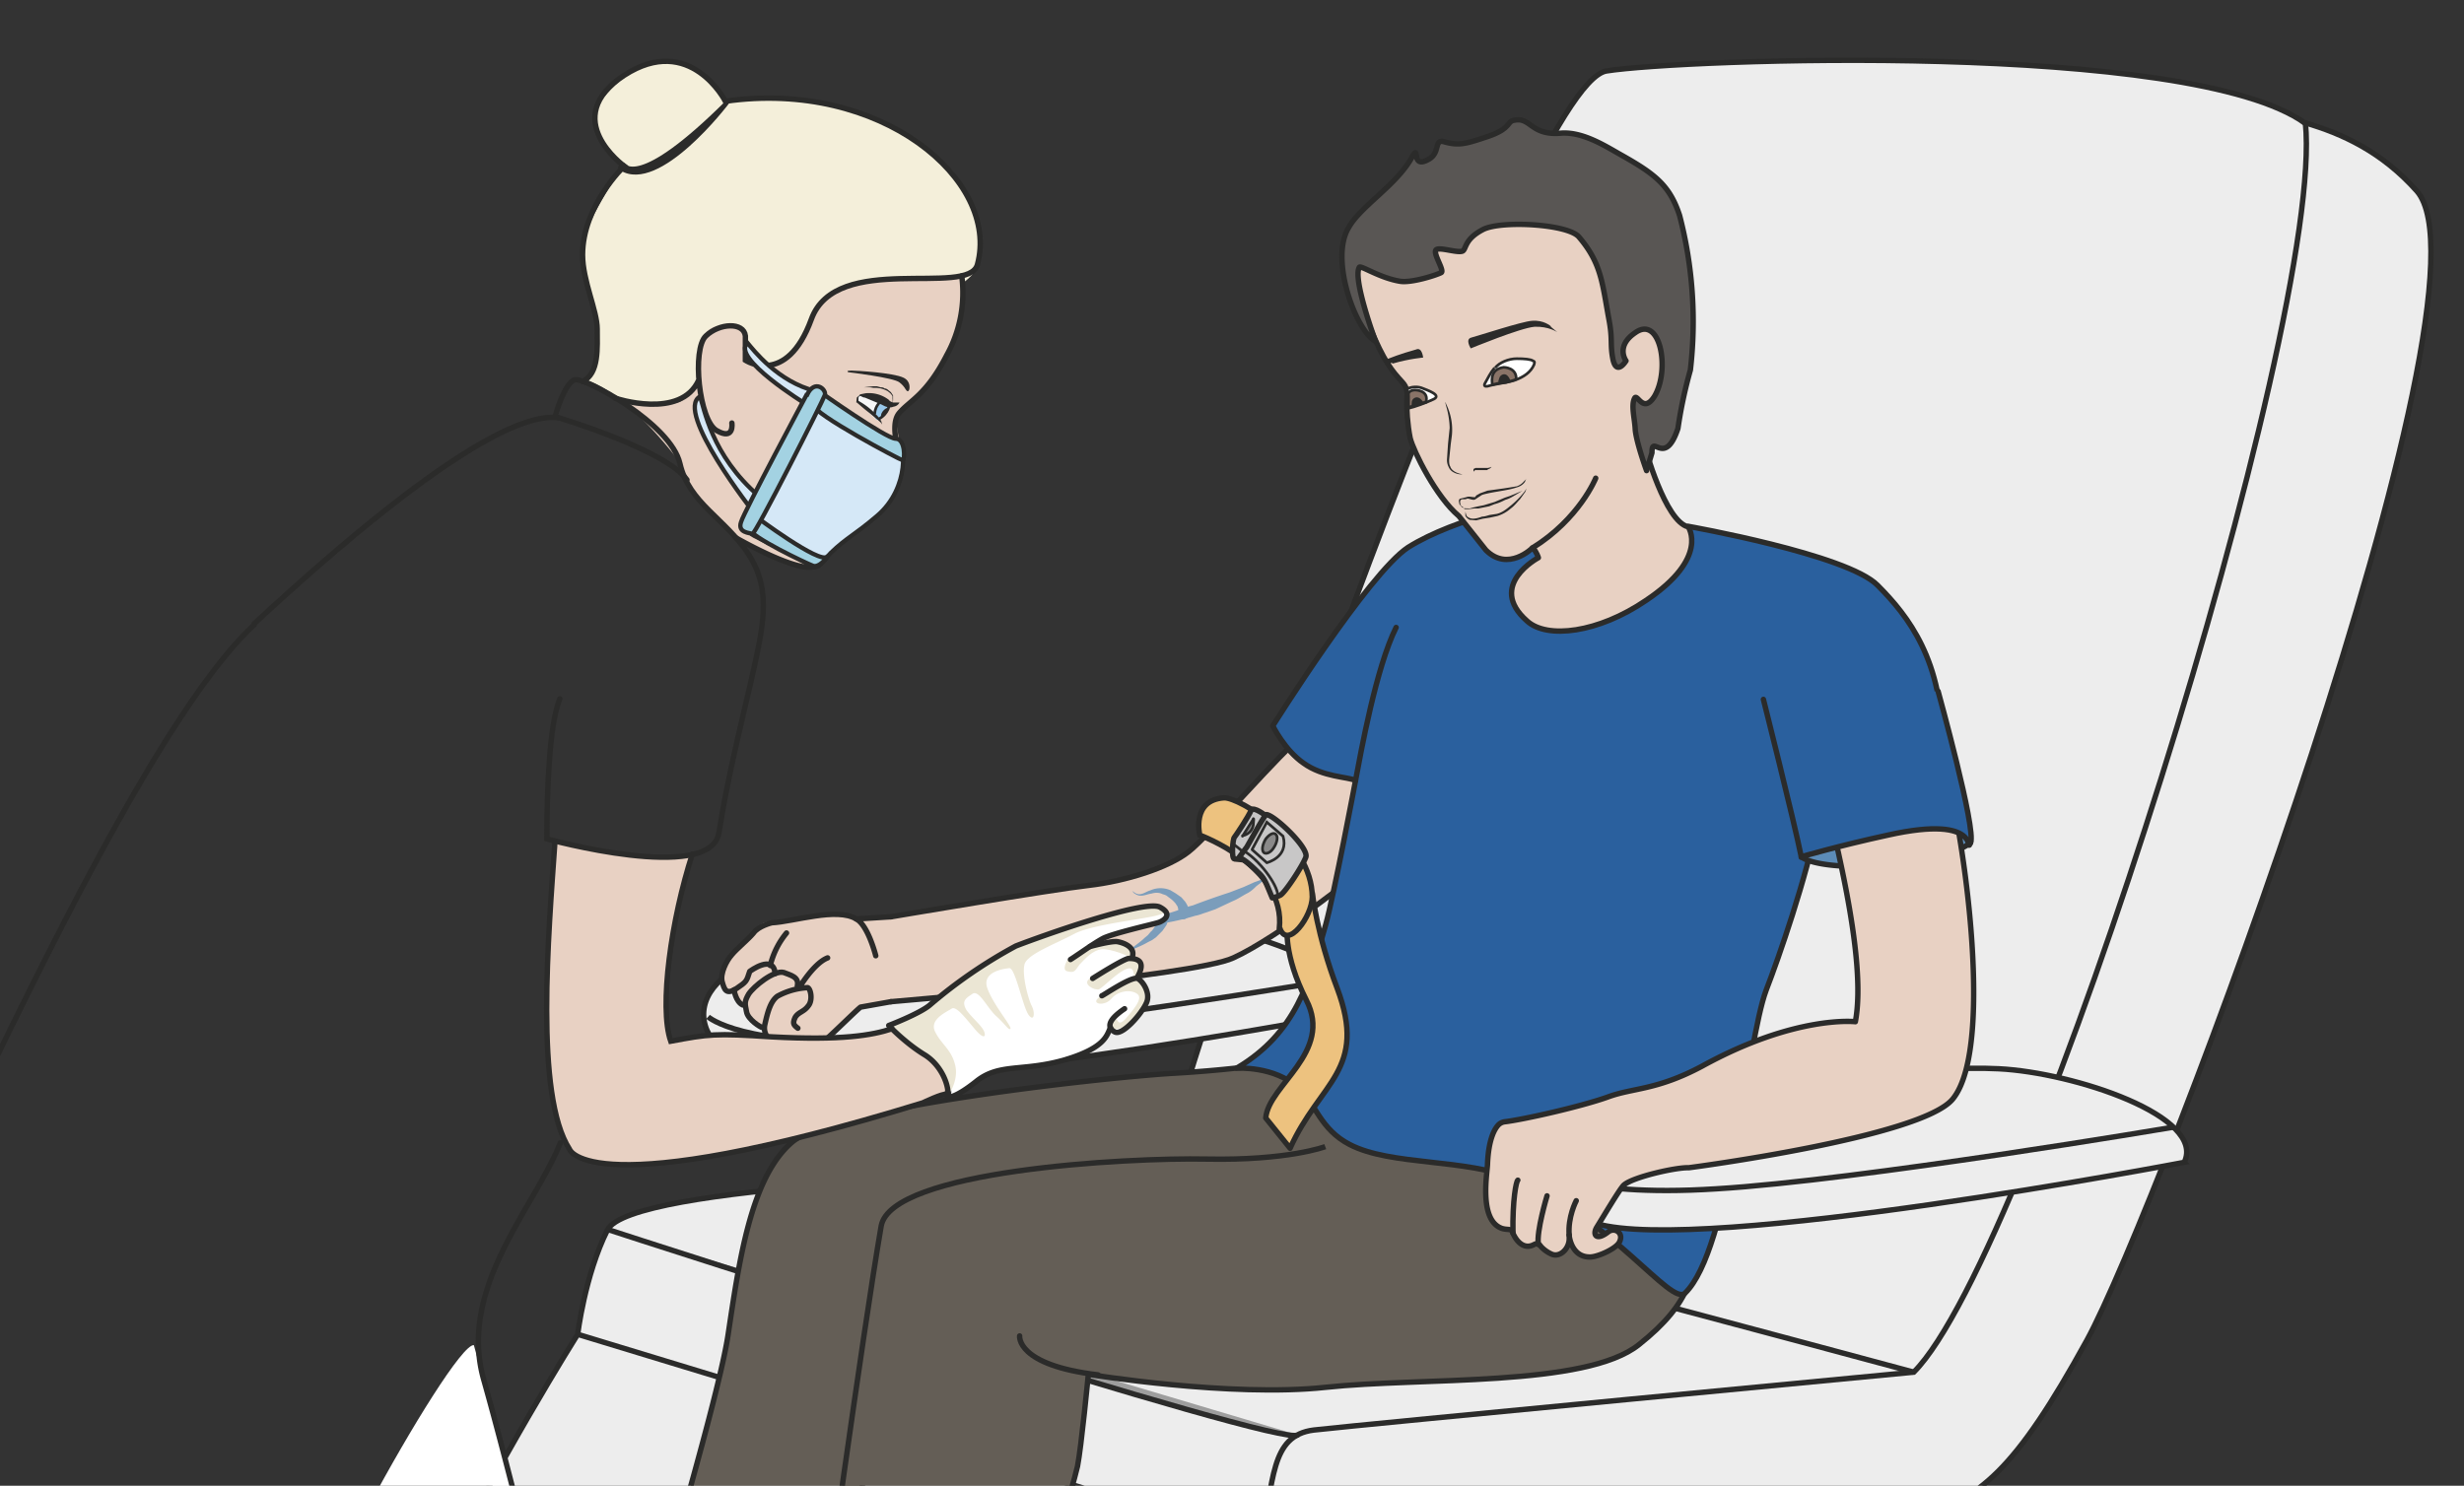
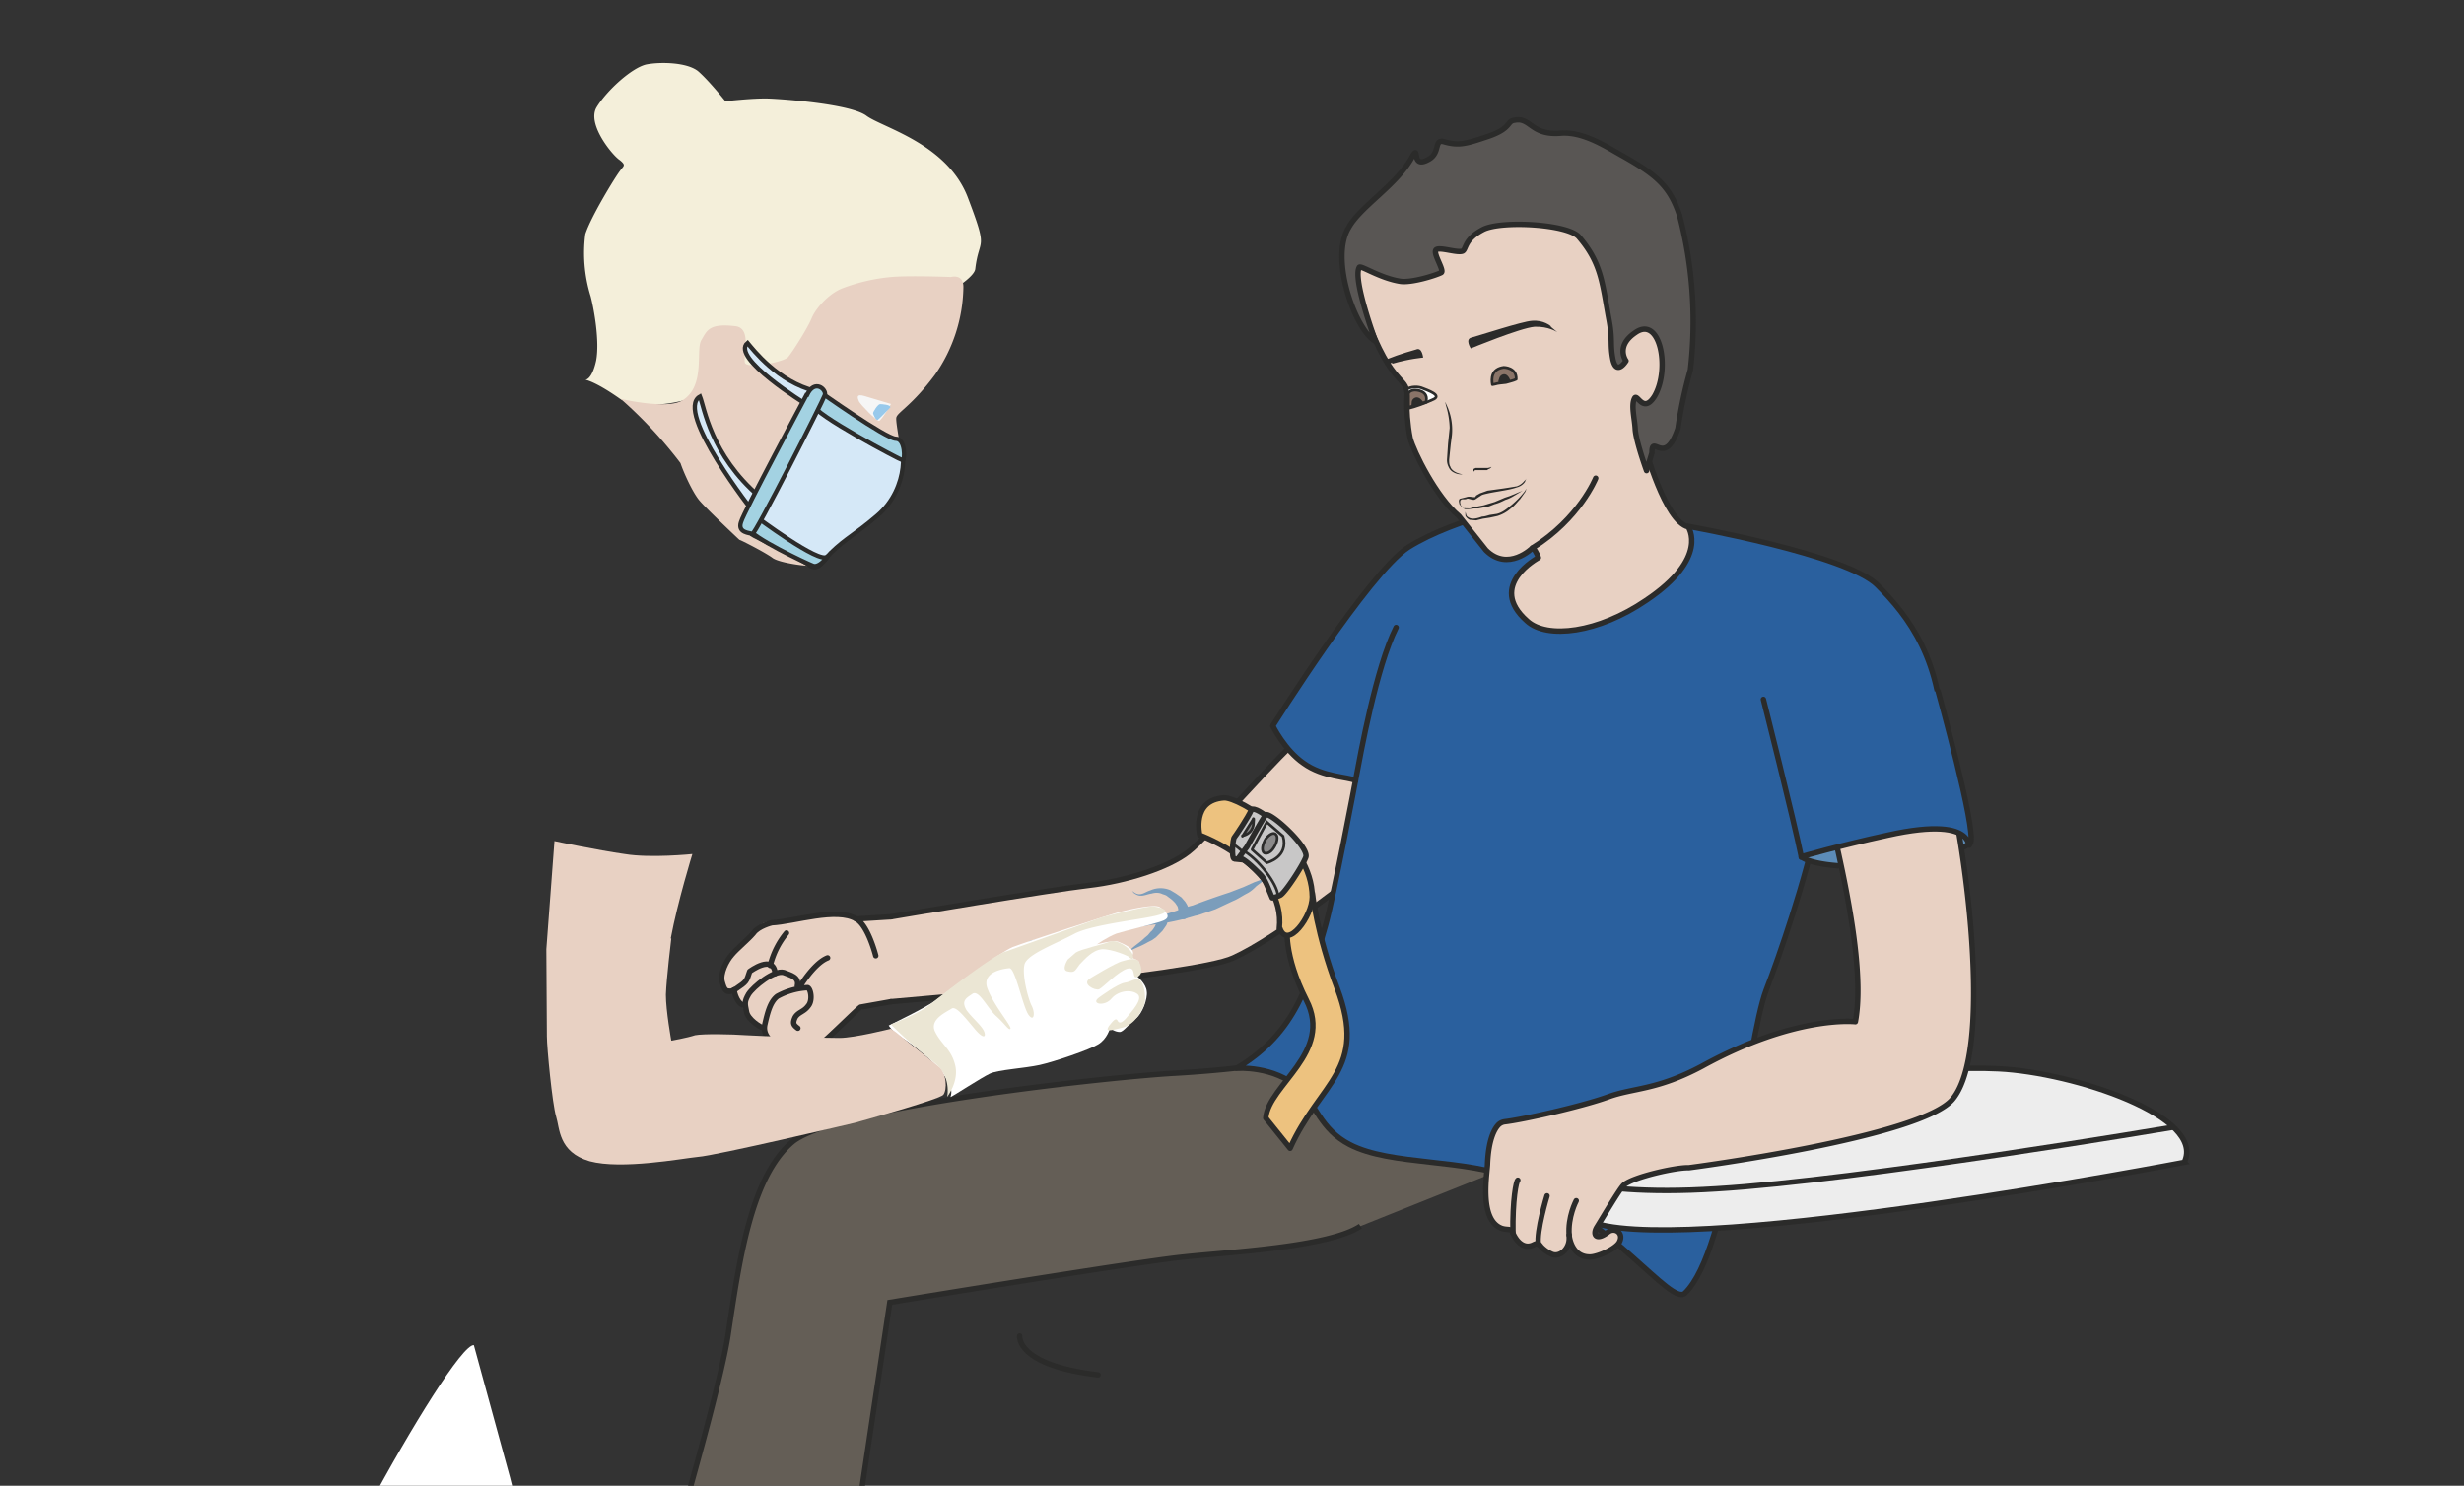
<svg xmlns="http://www.w3.org/2000/svg" viewBox="0 0 569.4 343.4">
  <rect x="0" y="0" width="569.4" height="343.4" fill="#333333" stroke="none" />
  <defs>
    <clipPath id="a">
-       <path d="M0 274.7h455.6V0H0v274.7z" />
-     </clipPath>
+       </clipPath>
    <clipPath id="b">
      <path d="M0 274.7h455.6V0H0v274.7z" />
    </clipPath>
    <clipPath id="c">
      <path d="M0 274.7h455.6V0H0v274.7z" />
    </clipPath>
    <clipPath id="d">
      <path d="M0 274.7h455.6V0H0v274.7z" />
    </clipPath>
    <clipPath id="e">
      <path d="M0 274.7h455.6V0H0v274.7z" />
    </clipPath>
    <clipPath id="f">
-       <path d="M0 274.7h455.6V0H0v274.7z" />
-     </clipPath>
+       </clipPath>
    <clipPath id="g">
      <path d="M0 274.7h455.6V0H0v274.7z" />
    </clipPath>
  </defs>
  <g clip-path="url(#a)" transform="matrix(1.25 0 0 -1.25 0 343.4)">
    <path d="M426.2 252c6.8-2 14.1-5.3 20.6-12.6C463 220.9 399 51 385.8 26.9c-13.3-24.2-20-29.6-31.4-32.6-11.5-3-71.9-6.7-89.4-10.9-12.7-3-18.7-68-47.5-100 0 0-9.9-22.5-67.2-6.4-52.2 14.6-84.5 38.2-84.5 38.2C46-68.5 106.8 28 106.8 28s1.3 10.9 5.5 19.3 75.5 10.3 91.2 10.9c15.7.6 15-2.4 15-2.4s-3.6 0 0 15c3.7 15.2 62.8 188.4 78.5 190.8 13.8 2.2 108 5.7 129.2-9.7" fill="#ededed" />
    <path d="M426.2 252c6.8-2 14.1-5.3 20.6-12.6C463 220.9 399 51 385.8 26.9c-13.3-24.2-20-29.6-31.4-32.6-11.5-3-71.9-6.7-89.4-10.9-12.7-3-18.7-68-47.5-100 0 0-9.9-22.5-67.2-6.4-52.2 14.6-84.5 38.2-84.5 38.2C46-68.5 106.8 28 106.8 28s1.3 10.9 5.5 19.3 75.5 10.3 91.2 10.9c15.7.6 15-2.4 15-2.4s-3.6 0 0 15c3.7 15.2 62.8 188.4 78.5 190.8 13.8 2.2 108 5.7 129.2-9.7zM106.8 28L233-10.4M218.6 55.9C220.4 57 353.8 21 353.8 21" stroke="#2b2b2a" stroke-miterlimit="10" fill="none" />
    <path d="M426.2 252c3.7-36.7-50.6-209.2-72.4-231 0 0-102.2-9.7-110.9-10.7-8.2-1-7.3-9.6-9.9-20.9-1.9-8.4-25-84.6-50.3-117.6" stroke="#2b2b2a" stroke-miterlimit="10" fill="none" />
    <path d="M112.3 47.4c3.6-1.2 125-40.5 127.6-38" stroke="#2b2b2a" stroke-miterlimit="10" fill="#9e9e9e" />
    <path d="M249.5 87.4s-88.4-16.9-107.8-11.1c-17.2 5.1-15.5 20.2 6.4 22.8 21.9 2.6 54.5 6 67.4 5.3 13.8-.7 38-8.7 34-17" fill="#ededed" />
    <path d="M249.5 87.4s-88.4-16.9-107.8-11.1c-17.2 5.1-15.5 20.2 6.4 22.8 21.9 2.6 54.5 6 67.4 5.3 13.8-.7 38-8.7 34-17z" stroke="#2b2b2a" stroke-miterlimit="10" fill="none" />
    <path d="M130.9 86.7s6.5-5.8 32.9-4.2 83.7 11.2 83.7 11.2" stroke="#2b2b2a" stroke-miterlimit="10" fill="none" />
  </g>
  <g clip-path="url(#b)" transform="matrix(1.25 0 0 -1.25 0 343.4)">
    <path d="M171.7 105.5s-9-.8-11-.6c-2.1.3-2 0-4.3.6s-13.1-1.4-14.6-1.3c-1.5.1-4.8-4.3-6.2-5.6a8.9 8.9 0 01-2-5.8c.2-1.2 1.8-.5 2.2-1.5.3-1 1.5-2.6 2.5-4.4 1-1.8 2.7-2.2 2.7-2.2l1-2c.5-.8 5-2.5 6.8-2.6 1.9-.1 4.4 2.8 6.7 5 2.2 2 4.5 3.5 4.5 3.5l8.4 1.2" fill="#e8d1c3" />
  </g>
  <g clip-path="url(#c)" transform="matrix(1.25 0 0 -1.25 0 343.4)">
    <path d="M251.5 48c-5.8-3.9-24.4-4.8-32.6-5.7-8.3-.8-54.4-8.4-54.4-8.4s-4-26.6-5.2-34.7c-1.4-8-7.7-35.7-9.3-39.3-1.5-3.6-2.7-21.4-2.7-21.4-4.9-2.5-21-.1-26.6 2.4a13 13 0 00-6.9 7.3l2.5 11.7c1.3 5.6 16.3 54.7 18.3 68 2 13.2 4.1 29 11.8 35.6 7.7 6.7 59.7 12.2 71.1 12.8 16.8 1 26.2 3.3 26.2 3.3l1.4 6.2c1.4 6.2 9-5.9 20.3-8.6s44.8-5.7 44.8-5.7" fill-rule="evenodd" stroke="#2b2b2a" stroke-miterlimit="10" fill="#645e56" />
-     <path d="M245 62.7s-6.9-2.6-21.9-2.3c-15 .3-58.4-2.1-60.2-12.4-3.6-21-10.8-74.2-12.3-84-1.4-9.7-2.4-19.5-4-21.5-1.5-2 4.4-11.9 10.4-13.4s21.1-.2 26.9 6.3c0 0 1.7 11.8 3.3 24.5 1.5 12.9 9.4 32.8 12 43.7.7 3.5 2 17 2 17s26.3-4.3 43.9-2.4 48.1 0 57.9 7.9c9.8 7.8 10.5 13.2 11.4 23.4 1 10.1-3.7 13.2-3.7 13.2s4.3 8.8 2.5 8.8" fill-rule="evenodd" stroke="#2b2b2a" stroke-miterlimit="10" fill="#645e56" />
    <path stroke-linejoin="round" d="M164.7 105.2s29.5 5 36.5 5.8 14.8 3.3 18.5 6.2c3.7 2.8 18.2 19.7 20.5 20.8 2.3 1.2 17.8-10.5 17.8-10.5s-1.4-8-3-10.5-19-15.8-27-19.4c-7.2-3.4-63.3-8.1-63.3-8.1" stroke="#2b2b2a" stroke-linecap="round" stroke-miterlimit="10" fill="#e8d1c3" />
    <path d="M228.6 77.2c11 6.5 13.5 16 16.5 26.6 1.5 5.4 5.5 26.6 5.5 26.6-1.4.7-6 .6-9.6 3.2-3.5 2.4-5.7 6.9-5.7 6.9s17.7 28.2 25 33c8.9 5.6 24.1 8.5 24.7 8.5 0 0 4-3.7 7.8-8.6 3.8-4.8 6.6-6.7 19.3 4 0 0 29.4-5.2 35-10.9 5.7-5.7 12.2-14 12-30.1 0-5-18.7-12.3-22-9.9l-1-3.3c-2.2-11-7.2-25.4-9.6-31.6-3.6-9.7-6.7-48-15-56-2.6-2.4-13.4 13.6-31 21-9.7 4-23.3 2.5-31 6.5-5.4 2.8-6.2 7.4-9.4 10.4-4.5 4.2-11.5 3.7-11.5 3.7" fill="#2a609e" />
    <path stroke-linejoin="round" d="M228.6 77.2c11 6.5 13.5 16 16.5 26.6 1.5 5.4 5.5 26.6 5.5 26.6-1.4.7-6 .6-9.6 3.2-3.5 2.4-5.7 6.9-5.7 6.9s17.7 28.2 25 33c8.9 5.6 24.1 8.5 24.7 8.5 0 0 4-3.7 7.8-8.6 3.8-4.8 6.6-6.7 19.3 4 0 0 29.4-5.2 35-10.9 5.7-5.7 12.2-14 12-30.1 0-5-18.7-12.3-22-9.9l-1-3.3c-2.2-11-7.2-25.4-9.6-31.6-3.6-9.7-6.7-48-15-56-2.6-2.4-13.4 13.6-31 21-9.7 4-23.3 2.5-31 6.5-5.4 2.8-6.2 7.4-9.4 10.4-4.5 4.2-11.5 3.7-11.5 3.7z" stroke="#2b2b2a" stroke-miterlimit="10" fill="none" />
    <path d="M403.8 59.8S314.6 42.7 295 48.5c-17.2 5.2-15.6 20.5 6.5 23.2 22 2.7 55 6.1 68 5.4 13.9-.7 38.4-8.8 34.3-17.3" fill="#ededed" />
    <path d="M403.8 59.8S314.6 42.7 295 48.5c-17.2 5.2-15.6 20.5 6.5 23.2 22 2.7 55 6.1 68 5.4 13.9-.7 38.4-8.8 34.3-17.3z" stroke="#2b2b2a" stroke-miterlimit="10" fill="none" />
    <path d="M284.1 59s6.6-5.8 33.2-4.1c26.6 1.6 84.5 11.4 84.5 11.4" stroke="#2b2b2a" stroke-miterlimit="10" fill="none" />
    <path d="M333 116.3s2.2-2.3 14.7-1.7c12.4.7 16.6 4.3 16.6 4.3s.7 5-11.5 4.8a31.4 31.4 0 01-19.8-7.5" fill="#5c8cb8" />
    <path stroke-linejoin="round" d="M333 116.3s2.2-2.3 14.7-1.7c12.4.7 16.6 4.3 16.6 4.3s.7 5-11.5 4.8a31.4 31.4 0 01-19.8-7.5z" stroke="#2b2b2a" stroke-miterlimit="10" fill="none" />
    <path d="M336 133.2c2.5-10.4 9.3-35.4 7-47.4 0 0-11 1.3-28.3-8.2-8.4-4.5-12.8-4-17.4-5.7-5-1.8-15.7-4.2-19.1-4.6a2 2 0 01-1.3-.7c-.7-.8-1.7-2.7-1.9-7 0-1.6-1.7-10.4 2.6-12 1.2-.4 1.8.1 2.1-.9.6-1.4 1.9-3 3.7-2.2.8.4 1 .4 1.5-.3a6 6 0 012-1.4c1.5-.6 3.2 1 3.2 2.9 0 2.7-.5-3.6 4-3.4 1.5.1 4.8 1.6 5.3 2.8.8 1.6-.8 2.7-2 1.9-2.4-1.9-3-.5-2.2.8 1 1.6 4.3 7.2 5 7.8 1.7 1.5 9.7 3.3 12 3.2 0 0 43 5.6 48.8 12.7 8.2 10 1.3 53.7-1.7 61.7s-23.4 0-23.4 0" fill="#e8d1c3" />
    <path stroke-linejoin="round" d="M336 133.2c2.5-10.4 9.3-35.4 7-47.4 0 0-11 1.3-28.3-8.2-8.4-4.5-12.8-4-17.4-5.7-5-1.8-15.7-4.2-19.1-4.6a2 2 0 01-1.3-.7c-.7-.8-1.7-2.7-1.9-7 0-1.6-1.7-10.4 2.6-12 1.2-.4 1.8.1 2.1-.9.6-1.4 1.9-3 3.7-2.2.8.4 1 .4 1.5-.3a6 6 0 012-1.4c1.5-.6 3.2 1 3.2 2.9 0 2.7-.5-3.6 4-3.4 1.5.1 4.8 1.6 5.3 2.8.8 1.6-.8 2.7-2 1.9-2.4-1.9-3-.5-2.2.8 1 1.6 4.3 7.2 5 7.8 1.7 1.5 9.7 3.3 12 3.2 0 0 43 5.6 48.8 12.7 8.2 10 1.3 53.7-1.7 61.7s-23.4 0-23.4 0z" stroke="#2b2b2a" stroke-linecap="round" stroke-miterlimit="10" fill="none" />
    <path d="M280.6 56.5c-.3-.2-1-3.6-.9-9.8M286 53.6s-2-6.6-1.6-9M291.4 52.7s-1.6-3-1.3-6.4" stroke="#2b2b2a" stroke-linecap="round" stroke-miterlimit="10" fill="none" />
    <path stroke-linejoin="round" d="M258.1 158.7c-3.7-7.4-6.5-23-7.5-28.3" stroke="#2b2b2a" stroke-linecap="round" stroke-miterlimit="10" fill="none" />
    <path stroke-linejoin="round" d="M326 145.4s5.6-22.2 7-29.1c0 0 6.8 2 16 4 17.9 4 14.2-3.8 15.3-1.4 1.1 2.4-6 28-6 28" stroke="#2b2b2a" stroke-linecap="round" stroke-miterlimit="10" fill="#2a609e" />
    <path d="M188.5 27.7s-.7-5.4 14.5-7.2" stroke="#2b2b2a" stroke-linecap="round" stroke-miterlimit="10" fill="none" />
    <path d="M283.3 173.4s-4.5-4.5-8.6-.4l-5 6.3c-4.2 3.5-8.4 12-9 14.4-.5 2.5-.7 5.5-.6 7 .1 1.6 0 2.4-.8 3.3-2 2.2-3.3 3.6-6.2 10.5-3.4 8-4 9-2.5 14.2 0 0-.2 7.2 2 5.7 0 0 5.9 2 7.7 2 3.8.2 26 7.5 33.2-.7 0 0 11-6.2 15-25.1 0 0-.8-12.4-4.5-18.3.1-.2 3.8-14 8.1-15 0 0 4-5.7-7.8-13.6-8.8-6-18.3-7.2-22-3.8-7.5 6.6 2.1 11.7 2.1 11.7s-.3 1-1 1.8" fill-rule="evenodd" fill="#e8d1c3" />
    <path stroke-linejoin="round" d="M283.3 173.4s-4.5-4.5-8.6-.4l-5 6.3c-4.2 3.5-8.4 12-9 14.4-.5 2.5-.7 5.5-.6 7 .1 1.6 0 2.4-.8 3.3-2 2.2-3.3 3.6-6.2 10.5-3.4 8-4 9-2.5 14.2 0 0-.2 7.2 2 5.7 0 0 5.9 2 7.7 2 3.8.2 26 7.5 33.2-.7 0 0 11-6.2 15-25.1 0 0-.8-12.4-4.5-18.3.1-.2 3.8-14 8.1-15 0 0 4-5.7-7.8-13.6-8.8-6-18.3-7.2-22-3.8-7.5 6.6 2.1 11.7 2.1 11.7s-.3 1-1 1.8z" stroke="#2b2b2a" stroke-linecap="round" stroke-miterlimit="10" fill="none" />
    <path d="M271 180.7l-.7.2-.5.6-.1.5c0 .1 0 .4.2.5l1.2.3c.5.2 1 0 1.4 0h.2l.2.3.7.4 1.4.5 2.9.4 1.3.2 1.2.2c.6.2 1.1.6 1.4 1 .3.2.4.5.4.5l-.3-.7c-.2-.3-.7-.8-1.5-1-1.4-.5-3.4-.7-5.3-1.1-.4-.1-1-.2-1.3-.4l-.6-.4-.3-.2a.8.8 0 00-.4-.2c-.6 0-1 .3-1.3.2-.4-.2-.9 0-1.1-.2-.2-.1-.2-.5-.1-.8 0-.2.2-.4.4-.5.3-.3.6-.2.6-.3" fill="#2b2b2a" />
    <path d="M282.2 184.4l-.2-.6-1-1.4c-.5-.5-1-1.2-1.7-1.7a6.7 6.7 0 00-2.5-1.4l-1.4-.3-1.3-.2-1.2-.3-1.2.1c-.4.2-.7.5-.8.8v.7l-.1.5h-.1s0 .1.1 0l.1-.5.2-.7c.1-.2.4-.4.7-.5.6-.2 1.4 0 2.2.3.5 0 1 .2 1.4.3l1.3.2c.9.2 1.7.8 2.3 1.3a16.6 16.6 0 012.9 2.9l.3.5M267.1 200.4h.1l.2-.5a10.6 10.6 0 001-5.8l-.2-1.5-.3-2.9c0-.4 0-.9.2-1.2.1-.4.4-.7.7-.9.6-.4 1.2-.5 1.6-.6h0c-.4 0-1 0-1.7.4a2 2 0 00-.9 1c-.2.4-.3.8-.3 1.3l.2 3 .3 2.9a15.8 15.8 0 01-.7 4.2l-.1.5v.1M275.7 188.4v-.1c-.2-.1-.3-.3-.5-.3l-.3-.2h-1.8-.4l-.3-.3v-.2.7l.4.2h2.3l.4.1.2.1" fill="#2b2b2a" />
    <path d="M270.7 180.7a6.5 6.5 0 001 0l.7.2.9.2 1 .2 2 .6 1.9.8.9.3a242.6 242.6 0 012.4 1l-1.5-.9c-.5-.3-1-.6-1.7-.8-.6-.3-1.2-.6-2-.8l-1-.4-1-.2-1-.2h-.8l-.8-.1a4.7 4.7 0 00-1 0" fill="#2b2b2a" />
    <path d="M286.7 214.4s-1.3 1.2-3.5 1c-1.8-.1-10-2.8-11.2-3.1-1.2-.3-.1-2-.1-2s9.2 3.8 11.8 4c2.6.1 4.2-1 4.2-1l-1.2 1zM257.3 207.7s-.3-.3-.4-.2l-.5.8c2.5 1 4.7 1.6 5.4 1.8 1.1.5 1.3-1.5 1.3-1.5s-2.5-.2-5.6-1.1c0 0-.2 0-.2.2" fill-rule="evenodd" fill="#2b2b2a" />
    <path d="M305.4 191l-1-3.3c-1 2.8-2 6.1-2.1 7.7-.1 2-.8 4.4-.1 5.7.5.9 1.6-3 3.7.4 2.9 5 1 15-3.6 11.7-3.7-2.5-1.7-5.2-1.7-5.2s-1.7-2.8-2.4.2c-.6 3 0 3.6-.8 7.7-1.2 6.6-1.4 10.2-5.5 15-2 2.4-14.3 3.1-17.7 1.4-3.5-1.8-3.1-3.6-3.8-4-.9-.4-4 .7-4.8.3-1-.4 1.6-4 .8-4.3-1-.5-5.4-1.9-7.5-1.6-3.8.6-7.3 3-7.6 2.6-1.3-2.1 3-13.7 3-13.7-3.7 2-8.5 15.2-5 21 2.2 4 8.8 7.8 11.7 13 1.6 2.8-.3-2.2 3-.4 2.4 1.2 1 3.9 3 3.3 2.8-.8 4.2-.3 8.1 1 4.4 1.5 3.4 2.8 4.9 3 3 .6 3-2.9 8.6-2.4 4.2.3 8.5-2.6 11.4-4.2 6-3.4 8.7-5.5 10.5-11a77.6 77.6 0 002-28.6 83.8 83.8 0 01-2.3-10.8c-2.4-7.2-4.8-1-4.8-4.4" fill="#595654" />
    <path stroke-linejoin="round" d="M305.4 191l-1-3.3c-1 2.8-2 6.1-2.1 7.7-.1 2-.8 4.4-.1 5.7.5.9 1.6-3 3.7.4 2.9 5 1 15-3.6 11.7-3.7-2.5-1.7-5.2-1.7-5.2s-1.7-2.8-2.4.2c-.6 3 0 3.6-.8 7.7-1.2 6.6-1.4 10.2-5.5 15-2 2.4-14.3 3.1-17.7 1.4-3.5-1.8-3.1-3.6-3.8-4-.9-.4-4 .7-4.8.3-1-.4 1.6-4 .8-4.3-1-.5-5.4-1.9-7.5-1.6-3.8.6-7.3 3-7.6 2.6-1.3-2.1 3-13.7 3-13.7-3.7 2-8.5 15.2-5 21 2.2 4 8.8 7.8 11.7 13 1.6 2.8-.3-2.2 3-.4 2.4 1.2 1 3.9 3 3.3 2.8-.8 4.2-.3 8.1 1 4.4 1.5 3.4 2.8 4.9 3 3 .6 3-2.9 8.6-2.4 4.2.3 8.5-2.6 11.4-4.2 6-3.4 8.7-5.5 10.5-11a77.6 77.6 0 002-28.6 83.8 83.8 0 01-2.3-10.8c-2.4-7.2-4.8-1-4.8-4.4z" stroke="#2b2b2a" stroke-linecap="round" stroke-miterlimit="10" fill="none" />
    <path d="M295 186.3s-3-7.5-11.7-12.9" stroke="#2b2b2a" stroke-linecap="round" stroke-miterlimit="10" fill="none" />
-     <path d="M276.3 206.7c-.7-.8-1.3-2-1.8-2.9-.2-.4 0-.6.5-.5 1.7.5 3.4.6 5 1.1 1.7.6 3 1.5 3.6 2.9 0 .2.2.4 0 .6l-.2.1c-.4.3-1.6.4-3 .4-1.5 0-3.2-.7-4-1.7" fill-rule="evenodd" stroke="#2b2b2a" stroke-miterlimit="10" stroke-width=".5" fill="#fff" />
    <path d="M260.3 199.2c1.3.3 3.2 1 4.5 1.6 2.1.8-1 1.8-2 2.2 0 0-1.3.5-2.7-.2 0 0 .3-.6.2-1.7-.2-1.1 0-2 0-2" fill-rule="evenodd" fill="#fff" />
    <path d="M260.3 199.2c1.3.3 3.2 1 4.5 1.6 2.1.8-1 1.8-2 2.2 0 0-1.3.5-2.7-.2 0 0 .3-.6.2-1.7-.2-1.1 0-2 0-2z" stroke="#2b2b2a" stroke-miterlimit="10" stroke-width=".5" fill="none" />
    <path d="M278 206.8c-2.3-.3-2.3-2.1-2.1-3.2l.5.1c.6.2 1.3.2 2 .3.6.2 1.3.3 1.9.6.1 2.2-2.3 2.2-2.3 2.2" fill-rule="evenodd" fill="#8a7468" />
    <path stroke-linejoin="round" d="M278 206.8c-2.3-.3-2.3-2.1-2.1-3.2l.5.1c.6.2 1.3.2 2 .3 0 0 0 0 0 0 .6.2 1.3.3 1.9.6.1 2.2-2.3 2.2-2.3 2.2z" stroke="#2b2b2a" stroke-linecap="round" stroke-miterlimit="10" stroke-width=".5" fill="none" />
    <path d="M279 204.1c.5-.1 0 1-.5 1.3-.5.3-1.1 0-1.3-.5-.7-1.8.6-.5 1.8-.8" fill-rule="evenodd" fill="#2b2b2a" />
    <path d="M263.6 200.3c.7 2.3-2 2.3-2 2.3s-1.4 0-1.2-1v-2.2l3.2 1z" fill-rule="evenodd" fill="#8a7468" />
    <path stroke-linejoin="round" d="M263.6 200.3c.7 2.3-2 2.3-2 2.3s-1.4 0-1.2-1v-2.2l3.2 1z" stroke="#2b2b2a" stroke-linecap="round" stroke-miterlimit="10" stroke-width=".5" fill="none" />
    <path d="M263 200c.5 0-.3 1.1-.8 1.2-.5.2-1.1-.2-1.2-.7-.3-2 .8-.4 2-.5" fill-rule="evenodd" fill="#2b2b2a" />
    <path stroke-linejoin="round" d="M158.3 104.8c-3.6 2.2-11.5-.5-15.6-.7 0 0-2.5-.6-3.4-1.9-1-1.2-3.1-2.9-4-4-1-1.1-2.2-3.5-1.8-5 .4-1.4.7-2.5 2.6-1.3 1.9 1.3 1.9 1.3 2.5 3.2M138.6 95.1s4.4 3.3 4.7-.4" stroke="#2b2b2a" stroke-linecap="round" stroke-miterlimit="10" fill="none" />
    <path stroke-linejoin="round" d="M141 84.7c-.3 0-2.8 1.5-3 3-.3 1.5-.4 1.8.4 3.2.9 1.4 4.7 4.5 6.5 4 1.2-.5 2.9-.8 2.5-2.5" stroke="#2b2b2a" stroke-linecap="round" stroke-miterlimit="10" fill="none" />
    <path stroke-linejoin="round" d="M147.5 84.6c-.8.6-1 .9-.5 2 .6 1 1.6 1 2.4 2.1.9 1 .5 3.2-.1 3.4a13 13 0 01-5.6-1.6c-1.3-1-1.8-3-2.3-5.2-.5-2.2 1.5-3.5 3-4.4a9 9 0 014.4-.8s1-.3 3.1 1.7c2.2 1.9 6.5 6.2 7.2 6.7l5.6 1M147.7 92s2.7 4.6 5.3 5.6M145.4 102.2a15 15 0 01-3-6M161.9 98s-1.4 5.6-3.6 6.8l6.4.4" stroke="#2b2b2a" stroke-linecap="round" stroke-miterlimit="10" fill="none" />
  </g>
  <g clip-path="url(#d)" transform="matrix(1.25 0 0 -1.25 0 343.4)">
    <path stroke-linejoin="round" d="M238 103.3s-.8-5 3.5-13.5c5-9.7-7-15.7-7.5-21.8l4.5-5.6c5.5 12.3 14.4 14.4 8.7 29.6-3.8 10-4.6 17.7-4.6 17.7" stroke="#2b2b2a" stroke-miterlimit="10" fill="#edc27f" />
    <path d="M190.3 100.7l2 .5 2.1.5 2.9.5 3.3.5c1.2.2 2.5.2 3.9.3a25.8 25.8 0 016 1l2 .7 4 1.3c1.4.4 2.7 1 4 1.3a137 137 0 006.8 2.4l2.6 1 2 .9 1.9.7h.1v-.2l-1.6-1.2c-.4-.4-1-1-1.8-1.4-.8-.4-1.6-1-2.6-1.4l-3.2-1.5-1.7-.6c-.7-.2-1.3-.5-2-.6a44.8 44.8 0 00-8.2-1.7l-4.2-.7-4-1c-1.2-.4-2.5-.8-3.7-1l-3.4-.5c-2.2-.2-4-.2-5.2-.1l-2 .1a.1.1 0 000 .2" fill="#7b9dbb" />
    <path d="M217.8 106s0 .1 0 0v.2c.1.2 0 .5-.1.9l-.4.6a7 7 0 01-.7.7l-.8.6c-.2.2-.6.3-.9.4-.6.3-1.3.3-2 .1-.7-.1-1.3-.4-2-.4-.6 0-1 .3-1.3.5l-.3.4.4-.3c.3-.2.7-.4 1.2-.3.6.1 1.1.5 1.8.7a4.6 4.6 0 003.7 0l1-.6 1-.7.7-.8c.4-.6.7-1.2.7-1.7a2.4 2.4 0 000-.9h-.1a1 1 0 00-1.9.7M215.8 104.2v-.1a2.1 2.1 0 00-.2-.5l-.7-1-1.2-1.2-.7-.5-.8-.4c-1-.6-2.1-1-2.9-1.4l-.4-.3a1 1 0 01-.3-.3V98s-.1.2 0 .4l.1.4.5.5c.6.6 1.6 1.2 2.4 2l.6.5.5.6c.4.3.6.7.8 1l.3.7v.1a1 1 0 102 0" fill="#7b9dbb" />
    <path d="M236.5 103c1.3 11.5-14.7 17.3-14.7 17.3s-1.6 6.5 4.5 6.9c2.8.1 16.2-7.9 16.3-18.3 0-3.6-4.6-9.9-6-5.8" stroke="#2b2b2a" stroke-linecap="round" stroke-miterlimit="10" fill="#edc27f" />
    <path d="M230.2 115.7l-2 .2c-.6.1-.3 3.7 0 4 .2.2 2.6 3.8 3.1 5 .4.8 2.7-1 2.7-1" stroke="#2b2b2a" stroke-linecap="round" stroke-miterlimit="10" fill="#c8c7c7" />
    <path d="M229 116.1l1.5 2c.2.3 3.3 6 3.6 6 1.4 0 8-6.2 7.3-7.9-.6-1.6-3.8-6.5-4.7-7a6 6 0 00-1.5-.5c-1.3 3.1-1.4 3.6-2.7 4.8-2.7 2.7-3.4 2.6-3.4 2.6" fill="#c8c7c7" />
    <path stroke-linejoin="round" d="M229 116.1l1.5 2c.2.3 3.3 6 3.6 6 1.4 0 8-6.2 7.3-7.9-.6-1.6-3.8-6.5-4.7-7a6 6 0 00-1.5-.5c-1.3 3.1-1.4 3.6-2.7 4.8-2.7 2.7-3.4 2.6-3.4 2.6z" stroke="#2b2b2a" stroke-miterlimit="10" fill="none" />
    <path d="M236.2 109c.3 1.4-2.7 6.1-6.1 8.3" stroke="#2b2b2a" stroke-linecap="round" stroke-miterlimit="10" stroke-width=".5" fill="none" />
    <path d="M234 119.6c.7.9 1.5 1.3 1.9.8.4-.4.2-1.5-.4-2.4-.6-1-1.5-1.3-1.9-.9-.4.5-.2 1.5.4 2.5" fill="#8a8989" />
    <path d="M234 119.6c.7.9 1.5 1.3 1.9.8.4-.4.2-1.5-.4-2.4-.6-1-1.5-1.3-1.9-.9-.4.5-.2 1.5.4 2.5z" stroke="#2b2b2a" stroke-linecap="round" stroke-miterlimit="10" stroke-width=".5" fill="none" />
    <path d="M231.5 117.6l2.7-2.4s4.1 1 3 4.9l-3 2.6-2.7-5zM229.8 117.2s-1.7 1.5-2 1.5" stroke="#2b2b2a" stroke-linecap="round" stroke-miterlimit="10" stroke-width=".5" fill="none" />
    <path d="M229.7 120.2s1.7.2 2 2c.2 1.9-.1.9-.1.9l-1.9-3z" fill="#8a8989" />
    <path stroke-linejoin="round" d="M229.7 120.2s1.7.2 2 2c.2 1.9-.1.9-.1.9l-1.9-3z" stroke="#2b2b2a" stroke-linecap="round" stroke-miterlimit="10" stroke-width=".5" fill="none" />
    <path stroke-linejoin="round" d="M135.7 91.7s.3-2.2 1.6-2.8" stroke="#2b2b2a" stroke-linecap="round" stroke-miterlimit="10" fill="none" />
  </g>
  <g clip-path="url(#e)" transform="matrix(1.25 0 0 -1.25 0 343.4)">
    <path d="M87.6 26l6.7-24.5 8.9-35.5s-14.6-3-21.7-3.2c-7-.3-20.4 0-26 1.2-5.8 1.2 28 62.4 32.1 62M164.3 85.1s7.1 3.4 8.9 4.8c1.8 1.4 11.6 8.7 14 9.7 2.6 1 18.5 6.2 20.2 6.6 1.6.4 6 1.4 7 .8 1-.7 2.5-1.9.4-2.6-2-.7-6.5-1.7-8.4-2.3-1.8-.7-3.6-2-3.6-2s2.8.8 3.9.5c1-.4 3.2-1.3 2.7-2.4-.5-1 1-.6 1.2-1.5.3-1-.3-2.6-.3-2.6s1.6-1.3 1.7-2.7c.2-1.3-.8-4.1-2-5-1.3-1-2.3-2.5-3-2.5-.9 0-1.8.7-1.8.7s-.5-2-2.2-3c-1.6-1-8.1-3.2-10.8-3.8s-7.8-.9-9.2-1.6c-1.5-.7-6.9-4.2-7.2-4.3-.4-.2 1 .9-1.2 3.9s-5.6 5.6-7.8 7c-2 1.3-2.5 2.3-2.5 2.3" fill="#fff" />
    <path d="M164.7 85.3s5 1.9 7 3.5 12.1 9.5 14.3 10l17.7 6.3s8.7 2.3 9.7 2c1-.1 3.4-.8 1-1.5-2.3-.8-12.1-1.7-15.7-3.5-3.5-1.9-8.8-3.8-9.3-5.7-.5-2 .7-6.4 1.3-7.6.7-1.3.5-3.1-.5-1.8-1.1 1.4-2.5 8.8-3.6 8.7s-5.3-.7-4-3.9c1.2-3.1 4.5-6.9 4.2-7.3-.3-.4-1 .9-2.7 2.4-1.7 1.6-3.2 5-4.4 4-1.2-.8-2-1.3-1-3 1.2-1.6 3-3 3.3-4.1.3-1-.4-1.1-2 .9-1.7 2-3.3 4.1-4.1 3.5-.9-.6-4.2-2-3-4.3 1.2-2.4 3-3.2 3.7-6.2.7-3-1.5-5.8-1.5-5.8s.9 4-2.6 6.5a92.7 92.7 0 00-7.8 6.9" fill="#ebe6d4" />
    <path d="M197.4 97.3s-1.3-2 0-2.2c1.3-.3 1.3.1 2.2 1.3 1 1 2.3 2.6 4.1 2.8 1.8.1 5.1-1.3 5.1-1.5 0-.1 1-.8.6.5s-3 2.9-4.2 2.4c-1.3-.5-5.4-1.4-6.3-2l-1.5-1.3" fill="#ebe6d4" />
    <path d="M201.5 93.8s4.7 2.9 6 3.2c1.1.3 2.4.7 3 0 .4-.7 1-2.3-.2-2.9-1.2-.6-.1 2-1.9 1.5-1.7-.5-4.4-3.4-5.2-3.8-.8-.3-3.3 1-1.7 2M203.2 90.3s3.4 2.5 4.7 2.7c1.4.2 2.3 1.2 3 .3.8-.9 1-3.6.6-4.5-.5-1-1.6-3.5-4-4.1-2.5-.6-3.2-.8-2.5.3.8 1 1.3 1.6 1.6 1 .3-.7 1-.3 1.8.7s3 3.3 1.9 4.2c-1.1.9-3.5.7-4.8-.8-1.3-1.6-4-1-2.3.2" fill="#ebe6d4" />
    <path d="M124 101.2c1.3 6.9 4 15.6 4 15.6s-7.7-.8-12.5 0c-5 .7-13 2.4-13 2.4l-1.5-20 .1-16.1c0-2.1 1-12.5 1.7-14.8.7-2.2.4-6.6 6.2-8.3 5.9-1.6 17 .5 20 .8 3.2.2 29 6.3 29 6.3s15.7 4.3 16.4 5.2.7 4-1 5.3l-7.7 6.2-1 .7s-6.7-1.7-9.5-1.7-14.5.3-17.2.5-8 .3-9.5 0c-1.5-.5-4.4-1-4.4-1s-1 5.5-1 8.5c.1 3 1 10.4 1 10.4" fill="#e8d1c3" />
    <path d="M108.2 204.5s1.2-.1 2 3.5c.7 3.6-.4 9.6-1 11.9a27 27 0 00-1 11.5c1 3.2 5.6 10.7 6.4 11.7.7 1 1.2 1 0 2-1.3.8-6.2 6.7-4.3 9.8s6.5 7.3 9.2 7.9c2.6.5 7.4.4 9.5-1.2 2-1.7 5.1-5.6 5.1-5.6s5.2.6 8 .5c2.7-.1 15.2-1 18.1-3.2 3-2.2 15.1-5.2 18.8-15.3 3.8-10 2-7 1.3-13-.5-4.5-35.6-19.8-54.3-24.4-5.7-1.4-10.3-.4-11.4.4-4.7 3.3-6.4 3.5-6.4 3.5" fill="#f4efda" />
    <path d="M114.6 201s8.4-2 11.4-.4c4.6 2.6 2.5 9.6 3.7 11.3 1 1.7 1.4 3.1 6.3 2.5 3-.4 1.4-5.3 1.7-6.7.3-1.3 7.3.1 8 1 .7.8 3.6 5.3 4.4 7.3.9 2 3.3 4.5 5.6 5.4a34 34 0 009.1 2.1c3.4.3 11 0 11 0s2.4.7 2.3-2a29 29 0 00-5.2-16c-4.3-5.8-7-7-7.2-8s1.5-9 1.3-9.4c-.2-.4-1.8-2-3-1.8-1.4.2-2.7 0-3-1-.4-1-.7-3.5-2-4-1.3-.6-1.4-.6-2.2-1.7-.9-1.2-2.4-2.3-3-3.8-.4-1.5-1.7-5.4-3-5.7-1.4-.2-6.5.5-7.9 1.4-1.3 1-6 3.4-6.2 3.4 0 0-6.3 5.9-7.5 7.4-1.2 1.5-2.8 5-3.4 6.8a81 81 0 01-11.2 12" fill="#e8d1c3" />
    <path d="M164.7 200s-1.7-3-2.2-3.1c-.5 0-3.5 3.1-3.7 3.6s-.7 1.5 1 1l5-1.5" fill="#f6f6f6" />
    <path d="M164.6 199.4s-1.9-2-2.3-2.3c-.4-.2-.8.9-.9 1.2 0 .3.9 1.7 1.3 1.7.3 0 2-.1 1.9-.6" fill="#98c9eb" />
  </g>
  <g clip-path="url(#f)" transform="matrix(1.25 0 0 -1.25 0 343.4)">
    <path d="M103.2 197.5S123 191.6 127 186" stroke="#2b2b2a" stroke-linecap="round" stroke-miterlimit="10" fill="none" />
    <path stroke-linejoin="round" d="M197.9 97.3c1.6 1 4 2.8 6 3.9 2 1 9.6 2.7 10.1 2.9.6.1 3.3 1.4.4 2.9-2.9 1.4-21.7-5.3-26.6-7.2a90 90 0 01-16-11c-2-1.6-7.5-3.7-7.5-3.7s3-3.2 6.6-5.4c3.6-2.2 4.8-6.7 4.2-7.8 0 0 1-.6 5.3 2.8 4.3 3.5 8.5 1.8 16.3 4 7.8 2.3 7.9 4.7 8.6 6" stroke="#2b2b2a" stroke-linecap="round" stroke-miterlimit="10" fill="none" />
    <path d="M201.5 99.7s4 1.1 5.1.9c1.1-.2 3.4-1 2.7-2.9M202 93.8s5.8 3.7 6.7 3.7c1.6 0 3.2-.5 1.6-3.4M203.7 90.6c.2 0 5.4 3.6 6.6 3.2 1-.5 2.5-2.8 1.6-4.6-.9-2-4.4-6-5.8-5.3-1.3.7-1.6 2 1.8 4.3M103.6 63.4c-5-12.3-18.9-26.8-14.2-43.7C94.2 2.8 103.2-34 103.2-34S63.7-43.8 40-31C16.3-18.2-4-1.1-6.2-1.6-8.5-2-23.5 11.8-26.5 9.6c-3-2.3 3.4 23.5 17.3 52S29.5 143 47 159.2v.2c17.6 16.3 44.4 39.2 56 38.1M136 175.3s12-6.9 14.8-5.2c2.7 1.8 2.4 5.4 3.8 6.9s2.4 2 2.2 3c-.2.8 3 1 3.4 2.3.4 1.4.6 4 2 4.1 1.3.2 3.9-.3 4.1 1.6.3 2.5-2 7.9-.1 10.3 2 2.4 5 3.3 8.8 10.7a23.8 23.8 0 012.8 14.7" stroke="#2b2b2a" stroke-linecap="round" stroke-miterlimit="10" fill="none" />
    <path d="M135.3 196.5s.5-3.3-2.8-1.4-4.6 15.1-2 17.5c2.5 2.4 7 2.6 7.3 0v-4.5s7.6-5 12.2 7.6 29 4 30.7 10.1c4.2 15.6-17.8 34.3-46.6 30.2 0 0-6.5 12.7-18.7 4.8-12.2-8 0-16.8 0-16.8s-7.7-7.3-7.7-16.4c0-4.8 2.7-10.3 2.7-13.7 0-3.4.4-8.3-2.7-9.7M113.7 201.1s12.2-4.1 15.5 3.4" stroke="#2b2b2a" stroke-linecap="round" stroke-miterlimit="10" fill="none" />
    <path d="M115.4 244.6s2.3-4.9 18.7 11.4c1 1 .6-.5.6-.5s-12.7-16.8-20-12.3c-1.3.8.7 1.4.7 1.4" fill="#2b2b2a" />
    <path d="M168.1 202.7s.4 1.5-1.1 2.2c-1.9.9-8.7 1.3-9.6 1.3-1 0-.7-.2-.6-.3 0 0 8.5-1 9.5-1.9 1-.8 1-1.2 1.3-1.5.3-.3.4 0 .5.2" fill-rule="evenodd" fill="#2b2b2a" />
    <path d="M163.1 196.2a2 2 0 01-.5.6l-.6.5-1.2 1a48 48 0 00-2.4 2h-.1l.1.9.3.3c.1.1.3 0 .4 0-.3 0-.4-.2-.4-.4v-.7.2a13.5 13.5 0 003.7-3l.5-.7.2-.7" fill="#2b2b2a" />
    <path d="M164.4 200s0-1.7-2-2.8M163 200.6s-1.2-.7-1.3-2.4" stroke="#2b2b2a" stroke-miterlimit="10" stroke-width=".5" fill="none" />
    <path d="M164.4 199.1s-.3.5-1-.2c-.8-.8-.5-1.5-.3-1.4l1.3 1.6" fill-rule="evenodd" fill="#2b2b2a" />
    <path d="M166.3 200.3l-.2-.3c-.2-.2-.4-.4-1-.5-.4-.2-1-.1-1.5.1l-.6.3-.7.3-2.4 1c-.3 0-.6.2-.8.3h-.3l.2.3 1 .2a6 6 0 004.3-1.2c.2-.3.5-.4.8-.5H166.3" fill="#2b2b2a" />
    <path d="M164.9 199.9s.2.4.1 1.1v.5l-.4.5-.5.4a5.7 5.7 0 01-1.3.5l-.7.1h-.6l-.6.1h-1.2a41.6 41.6 0 001.8.2h.6l.7-.2c.3 0 .5 0 .7-.2.2 0 .5-.1.7-.3l.5-.4.4-.6v-.6a2.4 2.4 0 00-.2-1.1" fill="#2b2b2a" />
    <path d="M155.3 178.4c-1.7.2-3 5.9-3 5.9s6.9-2.7 8.1-1M152.4 183.7s4-3.8 4.7-3.3M128 116.8c-3.9-12-6.2-28.3-4-34.6 7 1.3 8.1 1.5 18.7.8 12.9-.7 18.6.3 22.2 1.5" stroke="#2b2b2a" stroke-linecap="round" stroke-miterlimit="10" fill="none" />
    <path stroke-linejoin="round" d="M102.6 119.2c-1.2-17.2-3.8-47 2.7-57 0 0 3.5-10.4 65.3 8.6 0 0 3.7 1.8 4.5 1.6" stroke="#2b2b2a" stroke-linecap="round" stroke-miterlimit="10" fill="none" />
    <path d="M103.5 145.5c-2-4.7-2.4-17.5-2.4-25.9 0 0 30.2-8.3 31.8 1.1 1.7 10.8 4.7 22.6 5.7 27 2.5 11 4.2 17.7-.2 24.5-4.3 6.7-11 9.4-12.7 16.8-1.7 7.4-17.5 15.9-19.4 15.5-1.9-.4-3.7-6.8-3.7-6.8" stroke="#2b2b2a" stroke-linecap="round" stroke-miterlimit="10" fill="none" />
  </g>
  <g clip-path="url(#g)" transform="matrix(1.25 0 0 -1.25 0 343.4)">
    <path d="M129.4 201.4c.8-2 2-10.8 11-18.5 1.2-1-1-3-1-3s-14.8 18.8-10 21.5" fill="#d5e8f7" />
    <path d="M129.4 201.4c.8-2 2-10.8 11-18.5 1.2-1-1-3-1-3s-14.8 18.8-10 21.5z" stroke="#2b2b2a" stroke-linecap="round" stroke-miterlimit="10" stroke-width=".8" fill="none" />
    <path d="M138.2 211.3c1-1.2 5.6-7.2 12.6-8.9 1.2-.3-1.8-2.4-1.8-2.4s-14 8.6-10.8 11.3" fill="#d5e8f7" />
    <path d="M138.2 211.3c1-1.2 5.6-7.2 12.6-8.9 1.2-.3-1.8-2.4-1.8-2.4s-14 8.6-10.8 11.3z" stroke="#2b2b2a" stroke-linecap="round" stroke-miterlimit="10" stroke-width=".8" fill="none" />
    <path d="M151.6 200s12.6-8.6 14.2-7.6c1.5 1 2.6-7.8-3.7-13.1-4.1-3.5-5.6-4-8.5-6.8-1.2-1.2-2.3-3.5-3.8-2.4-2.8 2-10.5 5.5-10.8 5.8-1.3 1.4 12.6 24 12.6 24" fill="#d5e8f7" />
    <path d="M151.6 200s12.6-8.6 14.2-7.6c1.5 1 2.6-7.8-3.7-13.1-4.1-3.5-5.6-4-8.5-6.8-1.2-1.2-2.3-3.5-3.8-2.4-2.8 2-10.5 5.5-10.8 5.8-1.3 1.4 12.6 24 12.6 24z" stroke="#2b2b2a" stroke-miterlimit="10" stroke-width=".8" fill="none" />
    <path d="M151.4 202.4s12.4-8.8 14.2-8.8 1.7-4 1.3-4c-.5.1-16.6 8.6-16.6 10.3s1 2.5 1 2.5" fill="#a3d2e2" />
    <path d="M151.4 202.4s12.4-8.8 14.2-8.8 1.7-4 1.3-4c-.5.1-16.6 8.6-16.6 10.3s1 2.5 1 2.5z" stroke="#2b2b2a" stroke-miterlimit="10" stroke-width=".8" fill="none" />
    <path d="M139.6 179.3s12-9 13.3-7.5c.7.7-1.3-2.2-2.6-1.7-1.3.5-11.5 5.3-12 7-.3 1.8 1.3 2.2 1.3 2.2" fill="#a3d2e2" />
    <path d="M139.6 179.3s12-9 13.3-7.5c.7.7-1.3-2.2-2.6-1.7-1.3.5-11.5 5.3-12 7-.3 1.8 1.3 2.2 1.3 2.2z" stroke="#2b2b2a" stroke-miterlimit="10" stroke-width=".8" fill="none" />
    <path d="M149.1 201.7S137.5 180 137 178.2c-.7-2 1.6-2 2.1-2.2.5-.2 13 24.5 13.4 25.7.3 1-1.9 3-3.3 0" fill="#a3d2e2" />
    <path d="M149.1 201.7S137.5 180 137 178.2c-.7-2 1.6-2 2.1-2.2.5-.2 13 24.5 13.4 25.7.3 1-1.9 3-3.3 0z" stroke="#2b2b2a" stroke-miterlimit="10" stroke-width=".8" fill="none" />
  </g>
</svg>